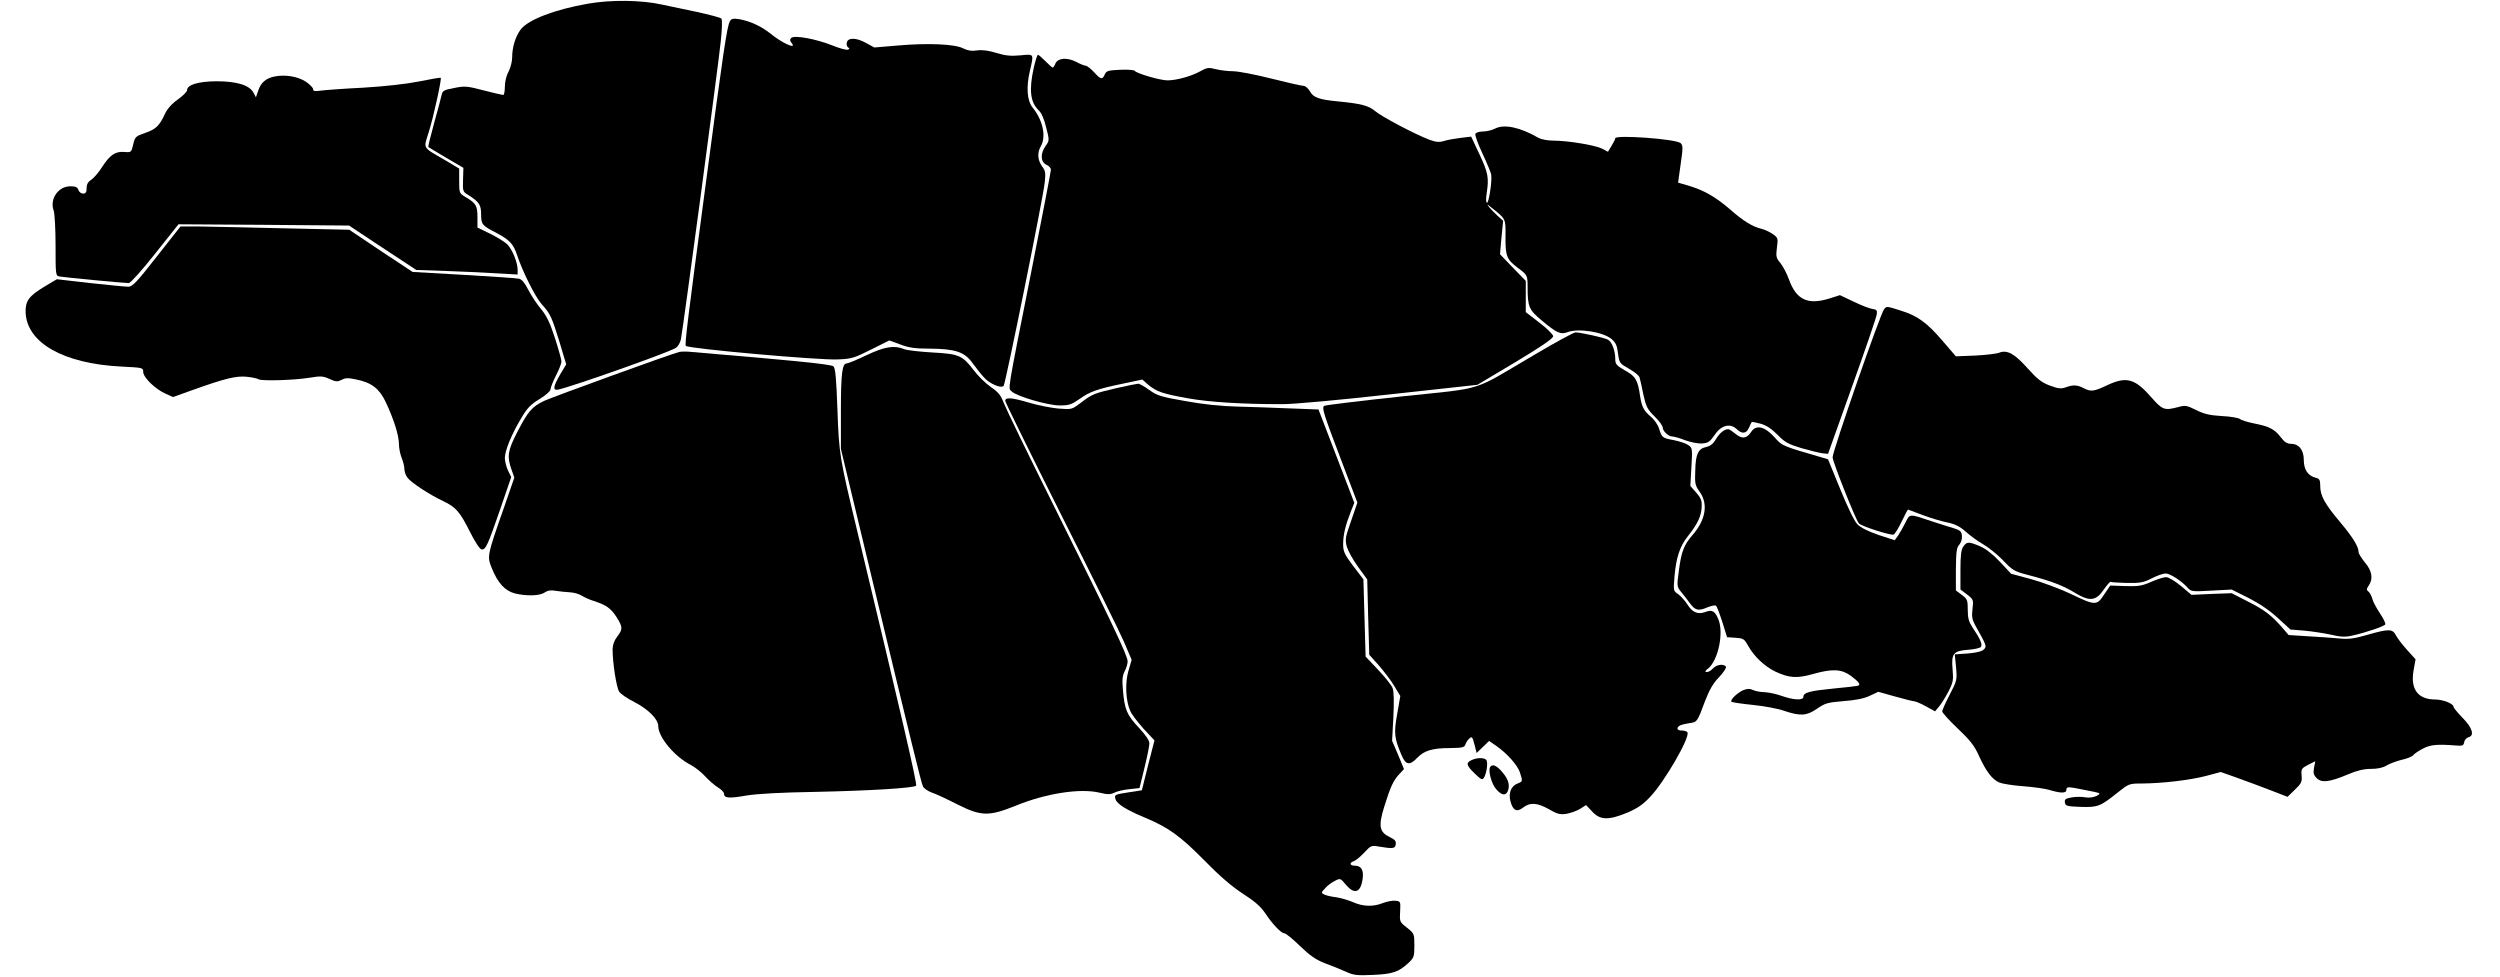
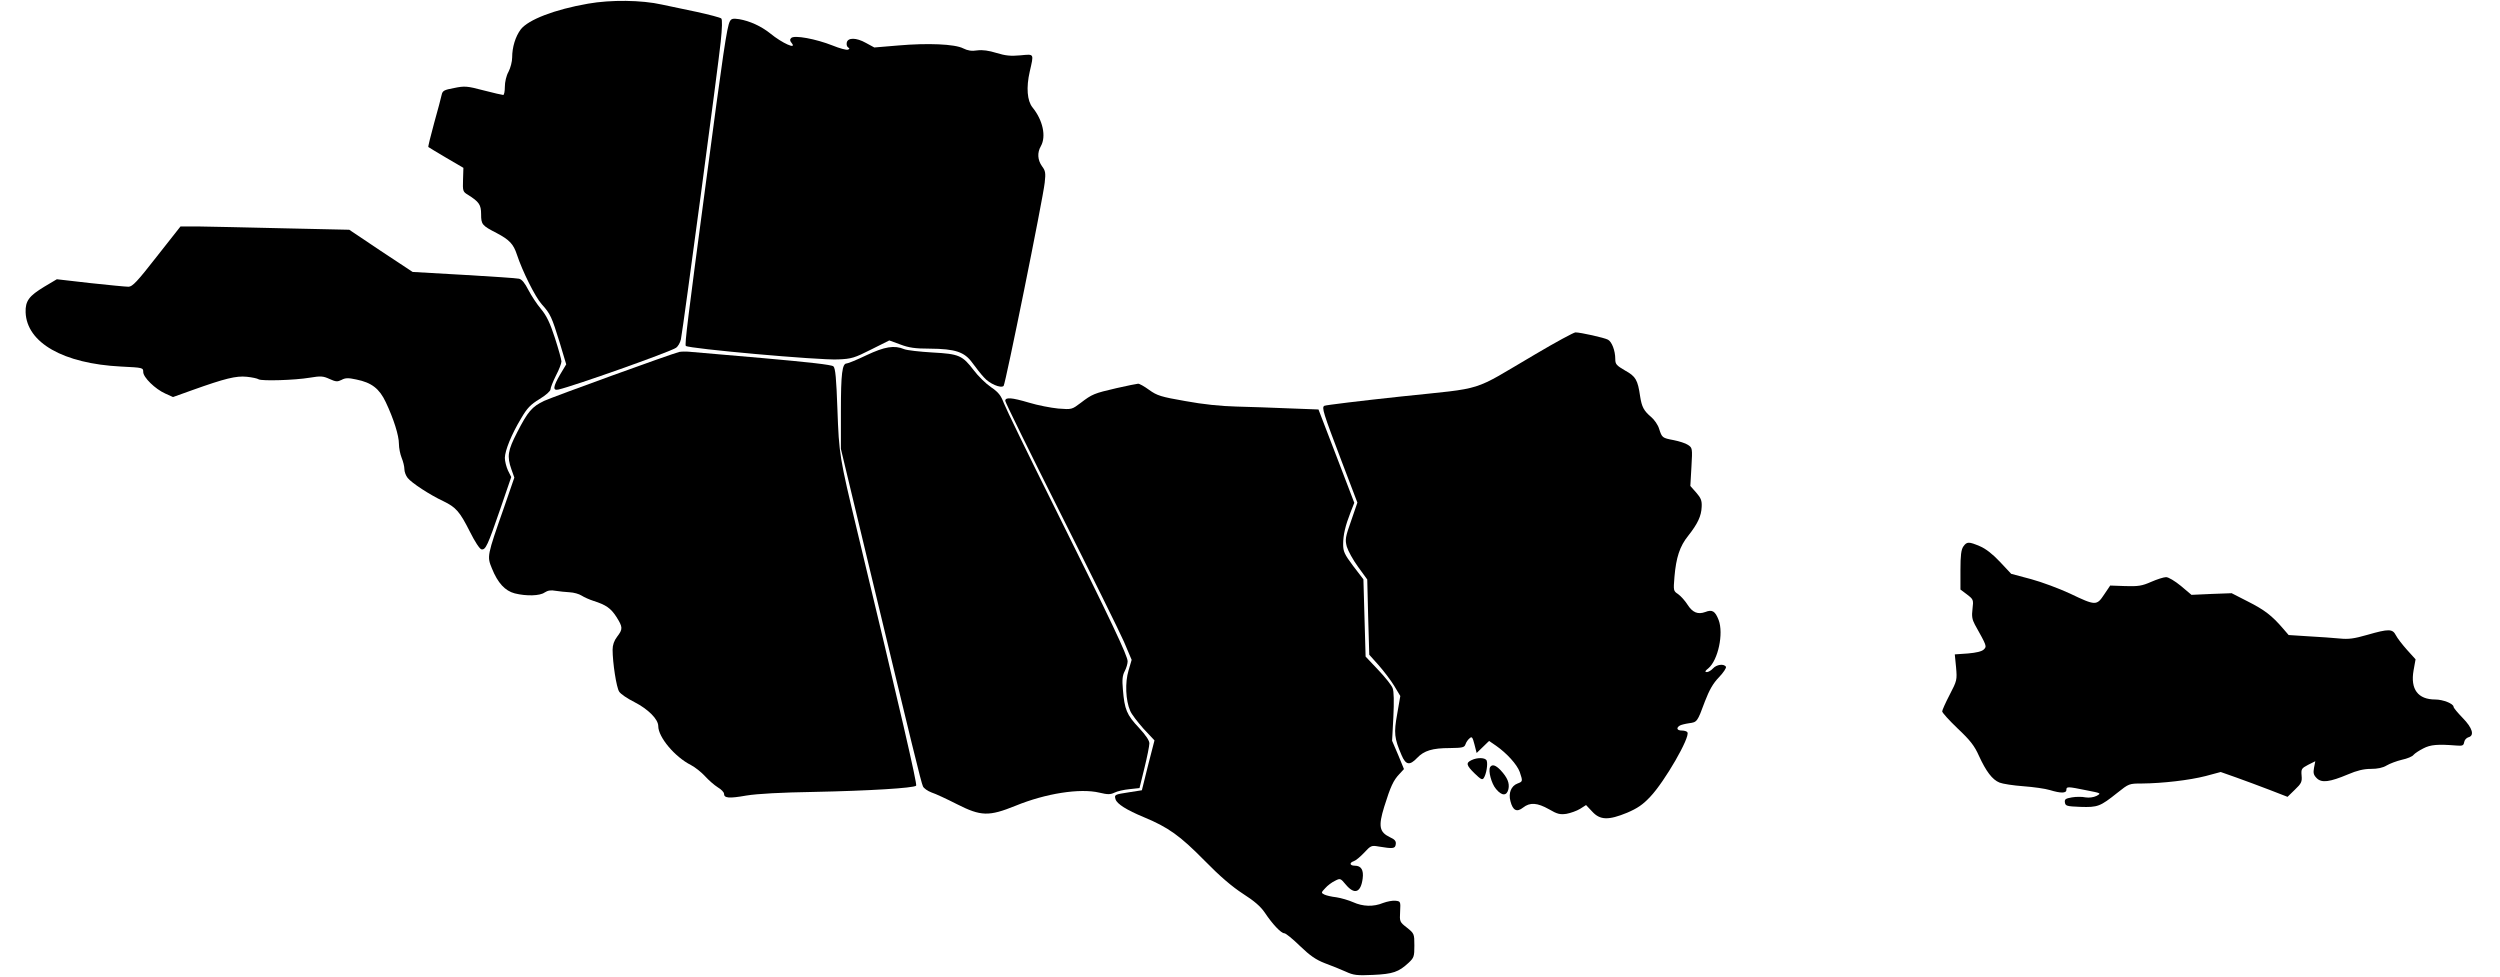
<svg xmlns="http://www.w3.org/2000/svg" version="1.0" width="1026pt" height="401pt" viewBox="0 0 1368 535" preserveAspectRatio="xMidYMid meet">
  <g transform="translate(0,535) scale(0.1,-0.1)" fill="#000000" stroke="none">
    <path d="M3216 5330 c-184 -32 -328 -88 -369 -141 -29 -39 -47 -97 -47 -154 0 -22 -9 -57 -20 -78 -12 -21 -20 -56 -20 -82 0 -25 -4 -45 -9 -45 -5 0 -53 11 -107 25 -91 24 -104 25 -162 13 -55 -10 -63 -15 -68 -37 -3 -14 -21 -84 -41 -154 -19 -70 -34 -130 -32 -132 2 -2 46 -28 98 -59 l94 -55 -2 -65 c-2 -61 -1 -66 26 -82 62 -39 73 -55 73 -107 0 -56 5 -62 85 -103 70 -37 92 -60 111 -118 30 -91 100 -232 136 -272 48 -53 55 -70 98 -209 l36 -120 -33 -55 c-39 -67 -42 -90 -10 -83 84 19 606 204 643 228 12 7 24 29 28 47 12 59 206 1509 218 1630 8 75 9 121 3 127 -6 5 -66 21 -135 36 -69 14 -154 32 -190 40 -111 25 -280 27 -404 5z" />
    <path d="M3992 5233 c-16 -29 -37 -172 -131 -883 -100 -749 -117 -888 -110 -894 15 -15 729 -79 833 -74 74 3 90 8 181 54 l100 50 60 -22 c47 -18 82 -23 161 -23 141 -1 191 -18 234 -78 19 -26 47 -62 63 -79 30 -35 93 -62 108 -47 10 10 215 1022 225 1113 6 53 4 65 -15 90 -24 34 -27 74 -6 110 30 53 11 142 -46 212 -29 36 -35 109 -15 196 23 101 26 96 -51 89 -53 -5 -82 -2 -131 13 -42 13 -76 18 -106 14 -30 -5 -52 -1 -76 11 -46 24 -195 30 -356 16 l-131 -11 -46 25 c-53 30 -100 30 -105 1 -2 -10 1 -22 8 -26 9 -5 8 -9 -2 -12 -7 -3 -45 7 -84 23 -91 36 -209 58 -226 41 -8 -8 -8 -15 2 -27 32 -39 -51 -2 -117 52 -50 40 -112 68 -170 78 -34 5 -43 3 -51 -12z" />
-     <path d="M5656 4979 c-27 -122 -19 -190 28 -234 14 -13 29 -47 40 -93 18 -70 18 -72 -3 -101 -30 -41 -28 -88 4 -103 14 -6 25 -18 25 -27 0 -9 -49 -263 -109 -566 -134 -675 -126 -628 -106 -648 26 -27 199 -77 263 -77 51 0 65 5 108 35 57 41 100 56 241 85 l103 22 32 -28 c47 -39 80 -50 219 -75 118 -21 297 -32 514 -32 55 -1 318 23 585 53 l485 53 208 124 c140 84 207 130 207 142 0 9 -34 43 -75 74 l-75 58 0 86 0 85 -71 73 -70 73 8 92 9 91 -31 28 c-16 15 -37 36 -45 46 -14 20 -14 20 10 0 82 -65 80 -60 79 -162 -1 -106 7 -124 68 -170 51 -38 53 -40 53 -103 0 -111 7 -126 79 -186 80 -67 102 -77 139 -63 57 23 195 2 241 -37 24 -20 31 -36 36 -79 7 -53 9 -55 60 -84 30 -17 56 -38 58 -48 3 -10 13 -52 21 -94 15 -67 22 -80 61 -119 25 -24 45 -52 45 -61 0 -20 31 -49 53 -49 9 0 41 -9 71 -21 31 -11 72 -19 93 -17 31 2 42 10 66 45 35 54 85 68 121 34 30 -29 54 -26 68 7 7 15 13 29 15 31 1 2 23 -2 49 -9 32 -9 60 -28 93 -61 40 -41 58 -51 131 -73 47 -13 98 -26 115 -28 l30 -3 132 370 c73 204 134 381 135 395 3 20 -2 26 -22 28 -14 1 -60 19 -102 39 l-78 37 -53 -17 c-122 -39 -185 -10 -226 103 -12 33 -33 73 -47 90 -23 27 -25 35 -19 83 7 52 6 55 -22 75 -16 11 -42 24 -59 28 -52 12 -102 43 -176 108 -80 69 -144 105 -229 130 l-55 16 14 101 c13 88 13 103 0 115 -22 23 -358 47 -358 27 0 -5 -9 -23 -20 -41 l-20 -33 -32 17 c-37 19 -187 44 -268 44 -30 0 -66 7 -80 15 -100 58 -188 77 -238 51 -17 -9 -47 -16 -67 -16 -20 0 -38 -6 -41 -13 -3 -8 15 -57 40 -110 25 -53 46 -105 47 -114 5 -34 -13 -153 -23 -153 -6 0 -7 18 -2 53 13 84 8 111 -40 213 l-45 96 -58 -7 c-32 -4 -73 -11 -91 -17 -26 -8 -44 -6 -80 7 -79 30 -263 127 -297 157 -34 29 -77 41 -205 53 -103 10 -133 21 -152 55 -9 16 -25 30 -35 30 -10 0 -90 18 -177 40 -87 22 -181 40 -208 40 -27 0 -69 5 -94 11 -41 11 -50 9 -86 -11 -48 -27 -130 -50 -180 -50 -40 0 -169 38 -179 52 -3 5 -39 8 -80 6 -66 -3 -75 -6 -84 -25 -13 -31 -22 -29 -59 12 -18 19 -38 35 -45 35 -6 0 -30 9 -52 21 -51 26 -100 22 -114 -8 -5 -13 -12 -23 -15 -23 -4 0 -21 16 -40 35 -19 19 -37 35 -41 35 -4 0 -14 -32 -23 -71z" />
-     <path d="M1498 4931 c-47 -10 -74 -33 -89 -79 l-12 -35 -13 25 c-22 42 -92 63 -204 63 -99 -1 -160 -19 -160 -49 0 -8 -23 -31 -51 -51 -33 -23 -57 -51 -70 -78 -30 -66 -50 -85 -109 -105 -52 -18 -55 -21 -65 -63 -10 -43 -10 -44 -48 -41 -50 4 -79 -16 -122 -82 -18 -29 -45 -60 -59 -70 -18 -11 -26 -25 -26 -46 0 -23 -5 -30 -19 -30 -11 0 -23 9 -26 20 -5 15 -15 20 -44 20 -67 0 -115 -71 -91 -134 5 -15 10 -101 10 -191 0 -163 0 -165 23 -169 25 -5 353 -36 378 -36 9 0 74 72 144 161 l128 161 467 -3 467 -4 184 -122 184 -121 170 -6 c94 -3 218 -9 278 -13 l107 -6 0 25 c0 40 -28 110 -55 138 -14 15 -57 41 -95 60 l-70 34 0 56 c0 63 -8 77 -62 109 -38 23 -38 23 -38 90 l0 68 -77 46 c-127 74 -119 60 -90 153 26 81 72 293 66 298 -2 2 -56 -7 -119 -20 -70 -14 -189 -27 -305 -34 -104 -5 -209 -13 -232 -16 -34 -5 -43 -3 -43 8 0 8 -18 26 -40 41 -45 29 -113 40 -172 28z" />
    <path d="M854 3945 c-107 -137 -133 -165 -155 -165 -14 0 -108 9 -209 20 l-183 21 -69 -41 c-83 -50 -104 -78 -102 -140 6 -167 207 -281 522 -297 120 -6 122 -6 122 -30 0 -29 65 -93 121 -118 l42 -19 106 38 c179 64 240 79 298 73 29 -3 58 -9 65 -14 18 -10 197 -5 280 9 60 10 73 9 108 -7 35 -16 44 -16 66 -5 20 11 36 12 81 2 84 -17 126 -50 161 -124 44 -93 72 -183 72 -228 0 -23 7 -57 15 -77 8 -19 15 -47 15 -62 0 -14 8 -36 18 -48 21 -27 122 -93 195 -127 70 -34 90 -57 146 -168 27 -54 53 -94 63 -96 23 -4 34 21 104 224 l59 172 -18 36 c-9 20 -17 51 -17 69 1 41 36 128 89 216 33 57 52 76 101 106 35 21 60 44 60 53 0 9 14 44 30 76 17 32 30 67 30 77 0 9 -16 67 -36 129 -27 83 -46 122 -76 158 -22 26 -53 73 -69 104 -20 39 -36 59 -52 62 -12 3 -148 12 -302 21 l-280 16 -174 115 -173 116 -362 8 c-198 5 -406 9 -462 10 l-100 0 -130 -165z" />
-     <path d="M10312 3657 c-21 -25 -282 -777 -282 -811 0 -24 128 -346 144 -362 16 -16 174 -67 190 -61 7 3 27 35 44 71 17 36 33 66 35 66 1 0 36 -13 77 -29 41 -16 102 -34 135 -41 45 -9 71 -22 104 -51 24 -22 67 -53 95 -69 28 -16 77 -55 109 -88 53 -56 63 -61 140 -81 122 -32 189 -57 254 -97 81 -49 115 -45 158 18 18 26 35 45 37 42 3 -2 43 -5 89 -6 73 -1 91 2 136 25 29 15 63 27 76 27 25 0 88 -41 121 -78 18 -21 25 -22 130 -16 l111 6 92 -46 c59 -30 117 -69 161 -110 l69 -63 76 -6 c42 -4 108 -14 145 -22 54 -13 79 -14 118 -5 72 16 173 50 180 61 3 6 -10 33 -30 62 -19 29 -38 64 -41 79 -4 15 -13 32 -21 39 -12 9 -11 14 1 32 26 37 19 81 -20 127 -19 23 -35 49 -35 57 0 30 -32 82 -101 164 -85 101 -109 145 -109 198 0 33 -4 40 -25 45 -42 11 -65 44 -65 97 0 56 -27 89 -71 89 -20 0 -36 10 -55 36 -34 44 -63 59 -144 75 -36 7 -72 18 -80 25 -8 6 -53 14 -100 16 -67 4 -98 12 -140 33 -50 25 -59 27 -98 16 -76 -20 -86 -16 -149 56 -89 101 -135 113 -241 63 -72 -34 -88 -36 -128 -15 -35 18 -57 19 -98 4 -26 -9 -41 -7 -87 10 -45 17 -69 36 -120 93 -72 81 -113 104 -156 87 -15 -6 -75 -13 -133 -16 l-105 -4 -75 87 c-85 99 -137 136 -229 164 -75 24 -76 24 -89 7z" />
    <path d="M8400 3409 c-356 -209 -262 -180 -733 -230 -224 -24 -413 -47 -420 -51 -15 -9 -8 -34 96 -307 l85 -223 -34 -99 c-32 -90 -34 -103 -24 -142 7 -23 34 -73 62 -111 l50 -69 5 -206 6 -206 52 -58 c28 -32 67 -83 85 -113 l33 -55 -17 -98 c-19 -105 -16 -133 24 -226 23 -54 44 -58 85 -15 38 40 84 54 179 54 70 1 80 3 86 21 4 12 14 26 23 33 12 11 16 5 26 -34 l12 -47 34 33 34 33 38 -26 c60 -42 115 -103 130 -144 17 -51 17 -52 -12 -63 -35 -13 -51 -52 -39 -97 13 -51 35 -62 69 -35 38 30 78 27 142 -9 46 -27 61 -30 96 -25 22 4 56 16 74 27 l33 21 34 -36 c43 -47 89 -48 191 -6 56 24 86 44 127 88 78 82 219 326 203 352 -3 6 -17 10 -31 10 -26 0 -32 14 -11 27 6 4 30 10 51 13 44 6 45 6 87 120 24 62 44 98 77 132 24 25 41 51 38 57 -11 18 -51 13 -71 -9 -10 -11 -25 -20 -34 -20 -12 1 -10 6 9 21 53 45 84 190 56 264 -19 49 -35 59 -73 44 -41 -15 -70 -3 -98 41 -14 22 -37 47 -51 57 -26 17 -26 19 -20 94 9 106 29 168 75 225 53 67 72 109 74 158 2 35 -4 49 -30 79 l-32 36 6 105 c6 102 5 104 -19 120 -13 9 -48 20 -78 26 -63 12 -64 13 -80 62 -6 21 -26 50 -44 65 -40 34 -51 55 -60 113 -13 90 -24 109 -82 141 -48 28 -54 35 -54 63 0 46 -19 95 -40 106 -20 11 -151 40 -178 40 -9 0 -109 -54 -222 -121z" />
    <path d="M4740 3405 c-52 -25 -101 -45 -108 -45 -25 0 -32 -55 -32 -260 l0 -208 159 -663 c234 -974 280 -1162 290 -1184 4 -11 26 -26 47 -34 22 -7 84 -36 139 -64 132 -67 175 -68 321 -9 166 68 353 97 459 72 46 -11 60 -11 83 0 15 8 52 16 82 19 l55 6 27 110 c15 61 27 121 27 134 1 15 -19 45 -58 87 -66 70 -78 99 -87 209 -5 54 -2 77 10 100 9 17 16 41 16 54 0 30 -87 214 -403 849 -141 282 -264 536 -275 565 -16 42 -29 59 -70 87 -28 19 -71 61 -94 92 -63 82 -80 90 -227 98 -69 4 -139 12 -154 18 -55 23 -107 14 -207 -33z" />
    <path d="M3715 3423 c-45 -11 -690 -245 -740 -268 -67 -32 -89 -58 -148 -173 -51 -99 -56 -131 -31 -202 l16 -45 -57 -165 c-93 -265 -93 -266 -66 -332 32 -80 72 -123 125 -137 64 -16 138 -14 164 5 17 11 34 14 60 9 20 -3 55 -7 77 -8 22 -1 51 -9 65 -18 14 -9 43 -22 65 -29 69 -22 95 -40 126 -88 35 -56 36 -66 4 -108 -17 -22 -25 -46 -25 -71 0 -72 21 -208 36 -230 8 -13 45 -38 83 -57 76 -39 131 -94 131 -132 0 -60 90 -168 179 -213 23 -12 58 -40 77 -61 20 -22 51 -49 70 -61 19 -11 34 -27 34 -35 0 -24 26 -27 122 -10 61 10 191 17 373 20 298 6 544 21 557 34 7 7 -85 406 -322 1392 -98 408 -100 421 -109 668 -6 170 -11 226 -22 236 -9 9 -137 23 -384 45 -203 17 -386 33 -405 35 -19 2 -44 1 -55 -1z" />
    <path d="M6110 3225 c-125 -29 -134 -33 -197 -81 -48 -36 -48 -37 -123 -31 -41 4 -113 18 -159 32 -98 29 -131 31 -131 10 0 -8 137 -286 303 -617 167 -332 323 -647 347 -702 l42 -99 -17 -58 c-20 -66 -16 -164 9 -221 7 -18 41 -62 73 -98 l60 -64 -35 -136 -34 -137 -70 -11 c-79 -12 -82 -13 -74 -39 8 -25 60 -58 154 -97 135 -56 199 -102 332 -237 86 -88 152 -144 212 -183 61 -39 96 -69 119 -103 42 -63 89 -113 107 -113 8 0 46 -31 86 -70 55 -53 87 -75 136 -94 36 -13 87 -34 114 -46 43 -20 62 -22 150 -18 109 5 140 16 194 66 30 28 32 35 32 95 0 64 -1 66 -41 98 -40 31 -40 33 -37 88 3 55 2 56 -25 59 -16 2 -46 -4 -68 -12 -53 -22 -111 -20 -164 4 -25 11 -66 23 -92 27 -27 3 -56 10 -66 15 -18 9 -18 11 5 35 12 14 36 32 53 40 29 15 30 15 60 -21 47 -56 82 -44 92 34 6 46 -8 70 -43 70 -28 0 -32 16 -5 25 10 3 35 24 56 46 36 39 40 41 79 34 79 -13 91 -12 94 12 3 17 -5 27 -32 39 -58 28 -64 60 -31 167 35 112 50 144 83 179 l25 27 -32 78 -33 77 7 130 c4 84 3 141 -4 158 -5 15 -41 60 -79 100 l-69 73 -6 211 -6 212 -56 73 c-48 64 -55 80 -55 119 0 51 12 102 41 176 l20 51 -98 256 -98 255 -160 6 c-88 4 -218 8 -290 10 -84 2 -182 12 -279 30 -133 23 -155 30 -198 61 -26 19 -54 35 -61 34 -6 0 -59 -11 -117 -24z" />
-     <path d="M9584 2985 c-24 -37 -50 -40 -85 -11 -17 14 -35 26 -40 26 -22 0 -48 -21 -68 -55 -14 -24 -30 -37 -51 -42 -46 -9 -60 -38 -62 -129 -3 -72 -1 -82 25 -118 47 -67 32 -154 -42 -238 -45 -52 -59 -89 -72 -187 -12 -88 -12 -92 9 -119 13 -15 35 -44 50 -64 30 -41 46 -45 98 -23 20 8 40 12 45 9 5 -3 20 -43 35 -89 l26 -84 46 -3 c43 -3 48 -6 69 -43 33 -60 92 -115 151 -143 76 -35 117 -37 203 -13 107 30 156 28 207 -8 47 -35 58 -50 40 -56 -7 -2 -67 -9 -132 -15 -132 -13 -166 -22 -166 -45 0 -21 -52 -19 -120 5 -30 11 -72 19 -92 20 -20 0 -48 5 -62 11 -19 9 -32 9 -55 0 -35 -15 -76 -57 -64 -64 5 -3 58 -11 118 -17 60 -6 136 -20 169 -32 90 -30 123 -28 180 11 45 31 59 35 146 42 66 5 112 14 143 29 l47 22 93 -26 c50 -14 98 -26 104 -26 7 0 36 -12 63 -27 l51 -28 24 29 c13 16 36 54 51 83 24 47 26 61 21 117 -8 87 4 102 83 108 33 2 65 9 71 15 12 12 -2 44 -46 109 -19 29 -25 50 -25 94 0 53 -2 60 -32 82 l-33 25 0 116 c1 97 4 119 19 135 10 12 16 32 14 49 -2 23 -10 30 -43 40 -22 6 -76 24 -120 38 -128 43 -121 43 -146 -6 -12 -24 -30 -56 -40 -71 l-19 -26 -89 29 c-58 20 -97 40 -115 58 -17 17 -55 96 -94 192 l-67 164 -40 12 c-202 58 -213 63 -246 101 -58 67 -107 80 -135 37z" />
    <path d="M10746 2358 c-12 -17 -16 -49 -16 -129 l0 -107 36 -27 c35 -27 36 -29 30 -79 -5 -40 -2 -58 13 -86 66 -118 66 -119 49 -136 -11 -11 -41 -18 -87 -22 l-72 -5 7 -71 c6 -69 5 -73 -35 -150 -23 -44 -41 -85 -41 -91 0 -7 38 -49 85 -94 69 -65 92 -95 116 -149 39 -85 73 -131 113 -147 17 -7 76 -16 131 -20 54 -4 119 -13 145 -21 59 -18 90 -18 90 1 0 19 6 19 109 -2 82 -16 83 -16 56 -31 -17 -8 -40 -11 -60 -8 -18 4 -52 4 -75 0 -34 -6 -41 -10 -38 -28 3 -19 10 -21 85 -24 95 -3 108 2 202 77 63 50 64 51 135 51 113 1 260 18 349 41 l82 22 85 -30 c47 -17 129 -47 183 -68 l98 -38 40 39 c36 34 40 44 37 77 -3 36 -1 40 35 59 l40 20 -7 -36 c-5 -28 -3 -39 15 -57 27 -27 71 -21 171 21 49 21 86 30 125 30 37 0 66 6 87 19 17 10 54 24 83 31 29 6 58 18 64 27 7 8 31 24 53 35 40 21 79 24 181 16 34 -3 40 0 43 18 2 12 12 24 23 27 35 9 23 51 -31 106 -27 28 -50 55 -50 61 0 17 -58 40 -100 40 -95 0 -137 56 -119 159 l11 61 -47 52 c-25 28 -53 64 -61 80 -18 35 -38 36 -156 2 -73 -21 -103 -25 -152 -20 -33 3 -110 9 -170 12 l-109 7 -31 36 c-61 71 -102 102 -191 147 l-90 46 -110 -4 -110 -5 -58 49 c-33 27 -68 48 -81 48 -13 0 -50 -12 -82 -26 -50 -22 -70 -25 -141 -23 l-83 3 -33 -49 c-41 -62 -47 -62 -187 5 -58 27 -154 63 -213 79 l-109 29 -61 65 c-40 43 -79 73 -110 86 -61 26 -72 26 -91 -1z" />
    <path d="M8053 1188 c-32 -15 -29 -28 17 -73 34 -33 42 -37 50 -25 14 21 23 77 16 95 -6 17 -50 19 -83 3z" />
    <path d="M8155 1150 c-12 -20 7 -91 32 -120 32 -39 59 -39 68 -1 7 33 -5 63 -43 104 -27 28 -46 34 -57 17z" />
  </g>
</svg>